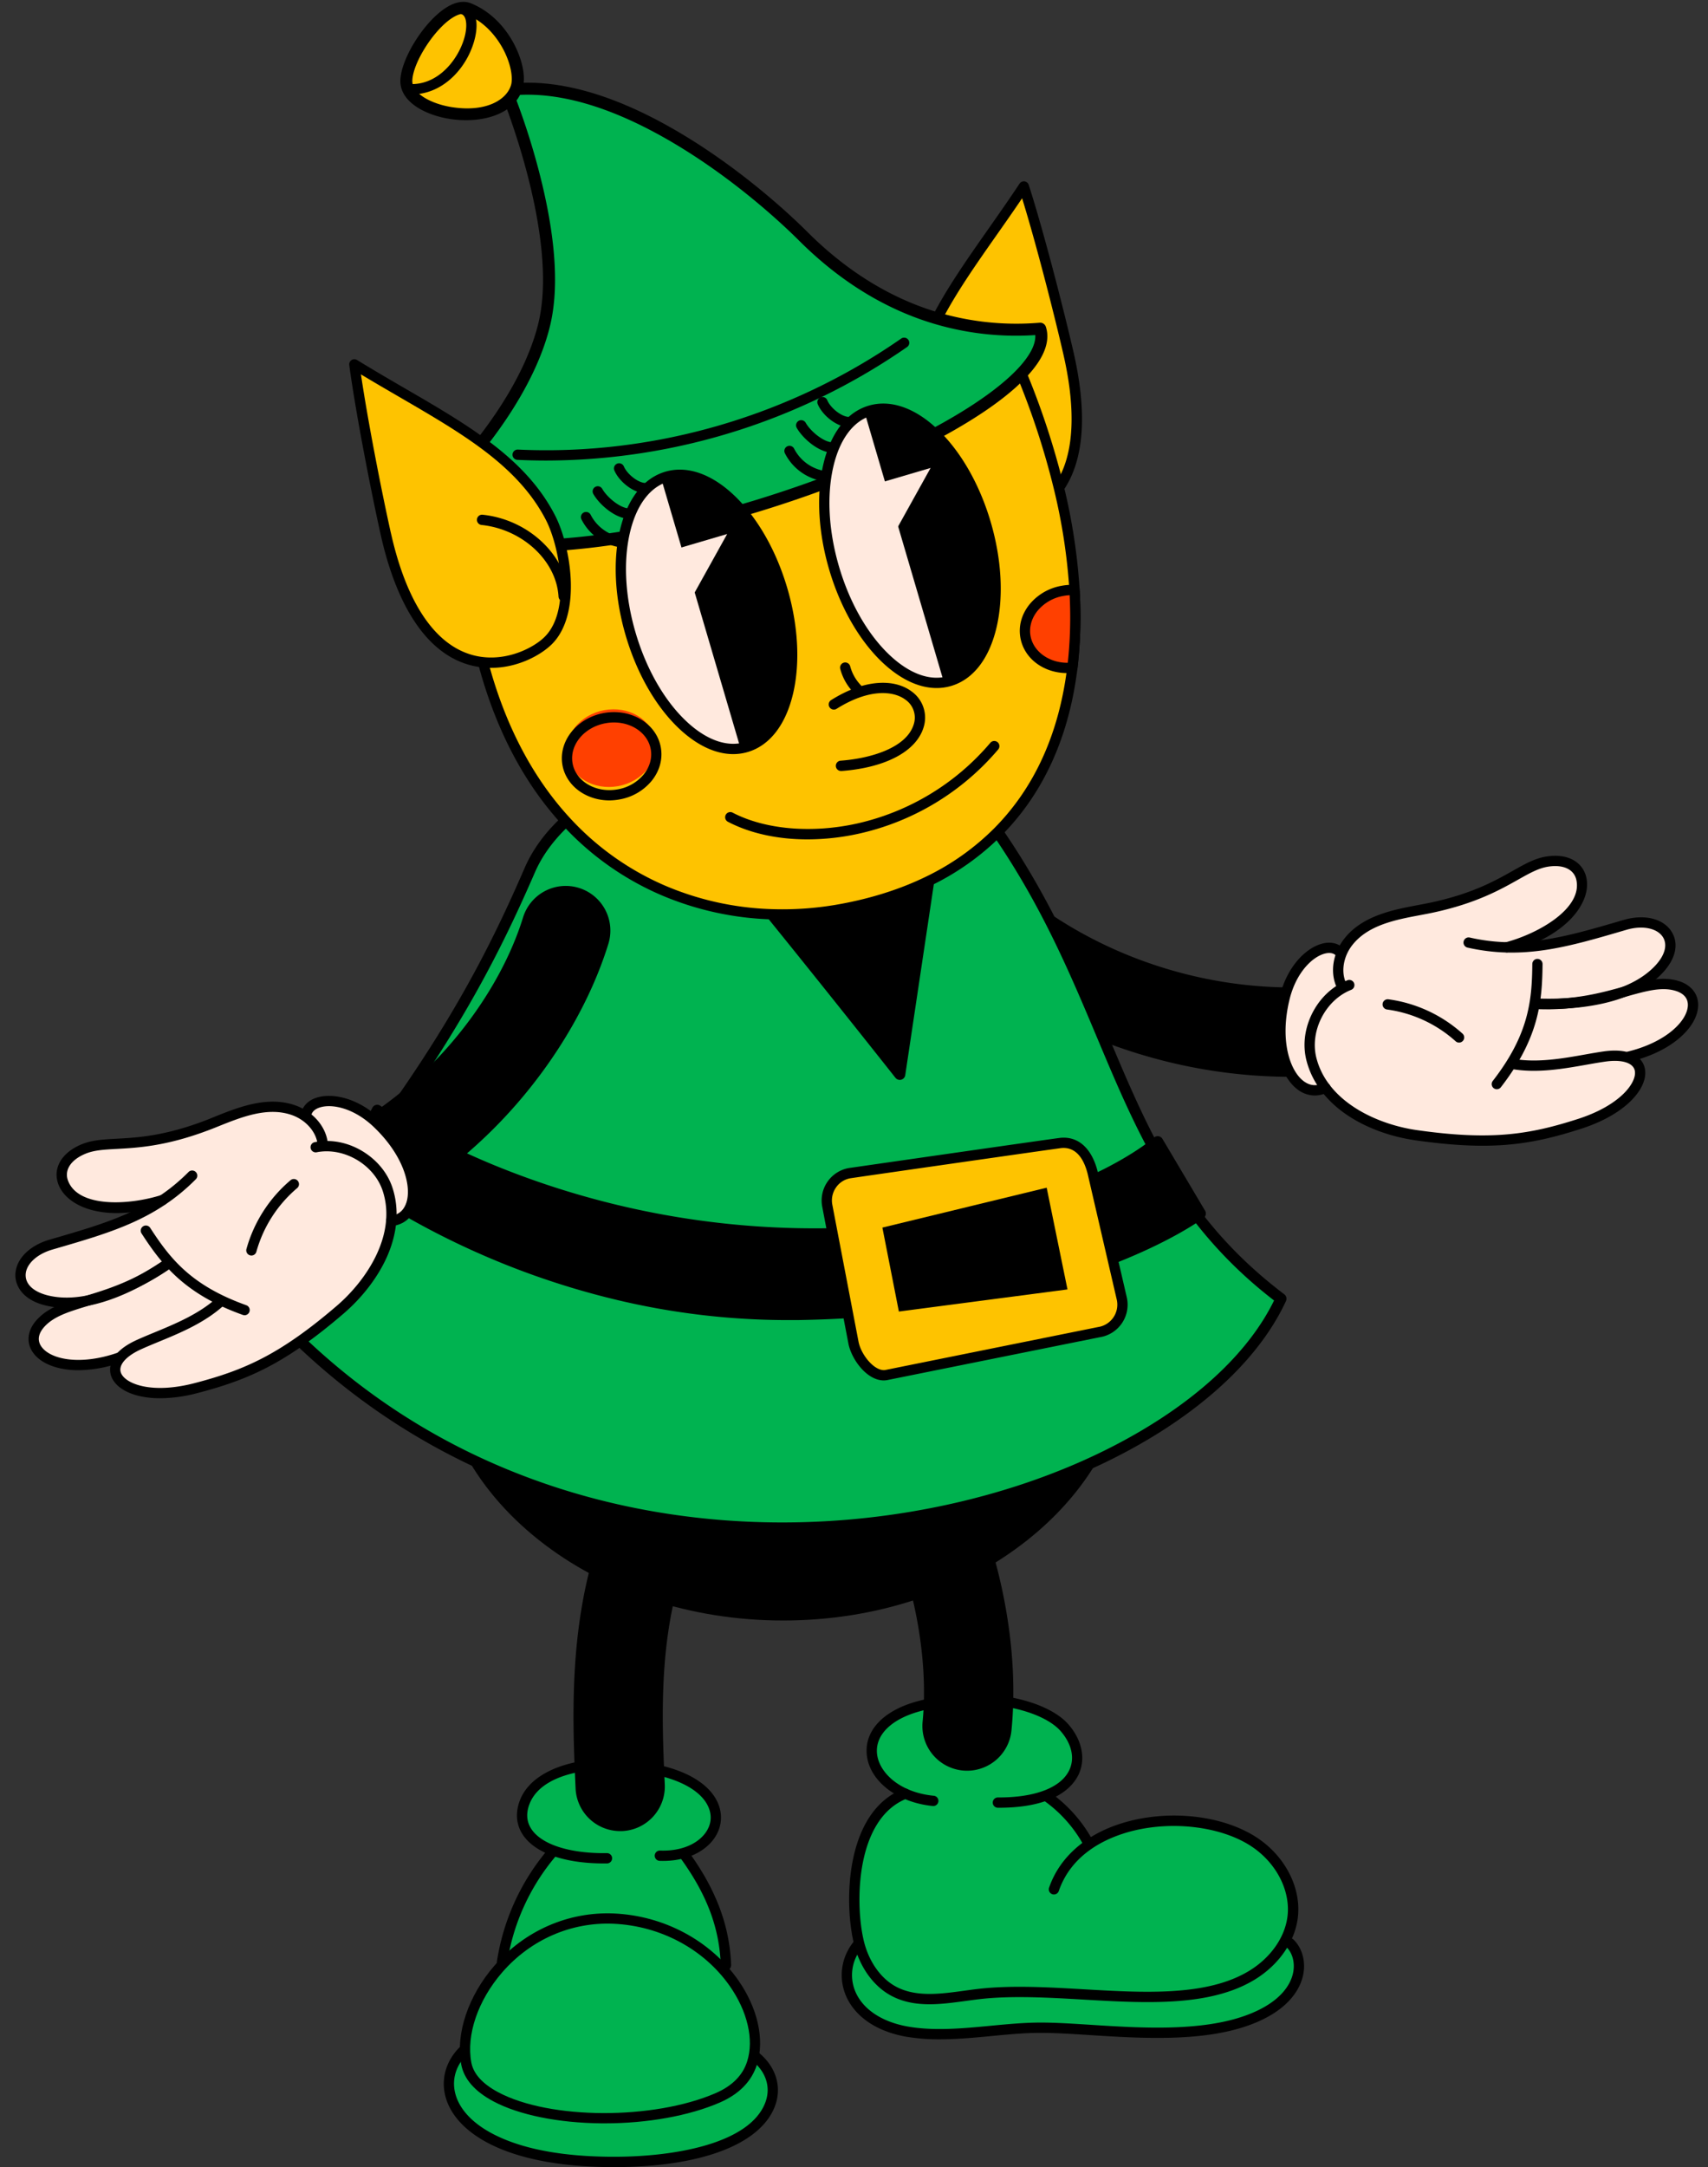
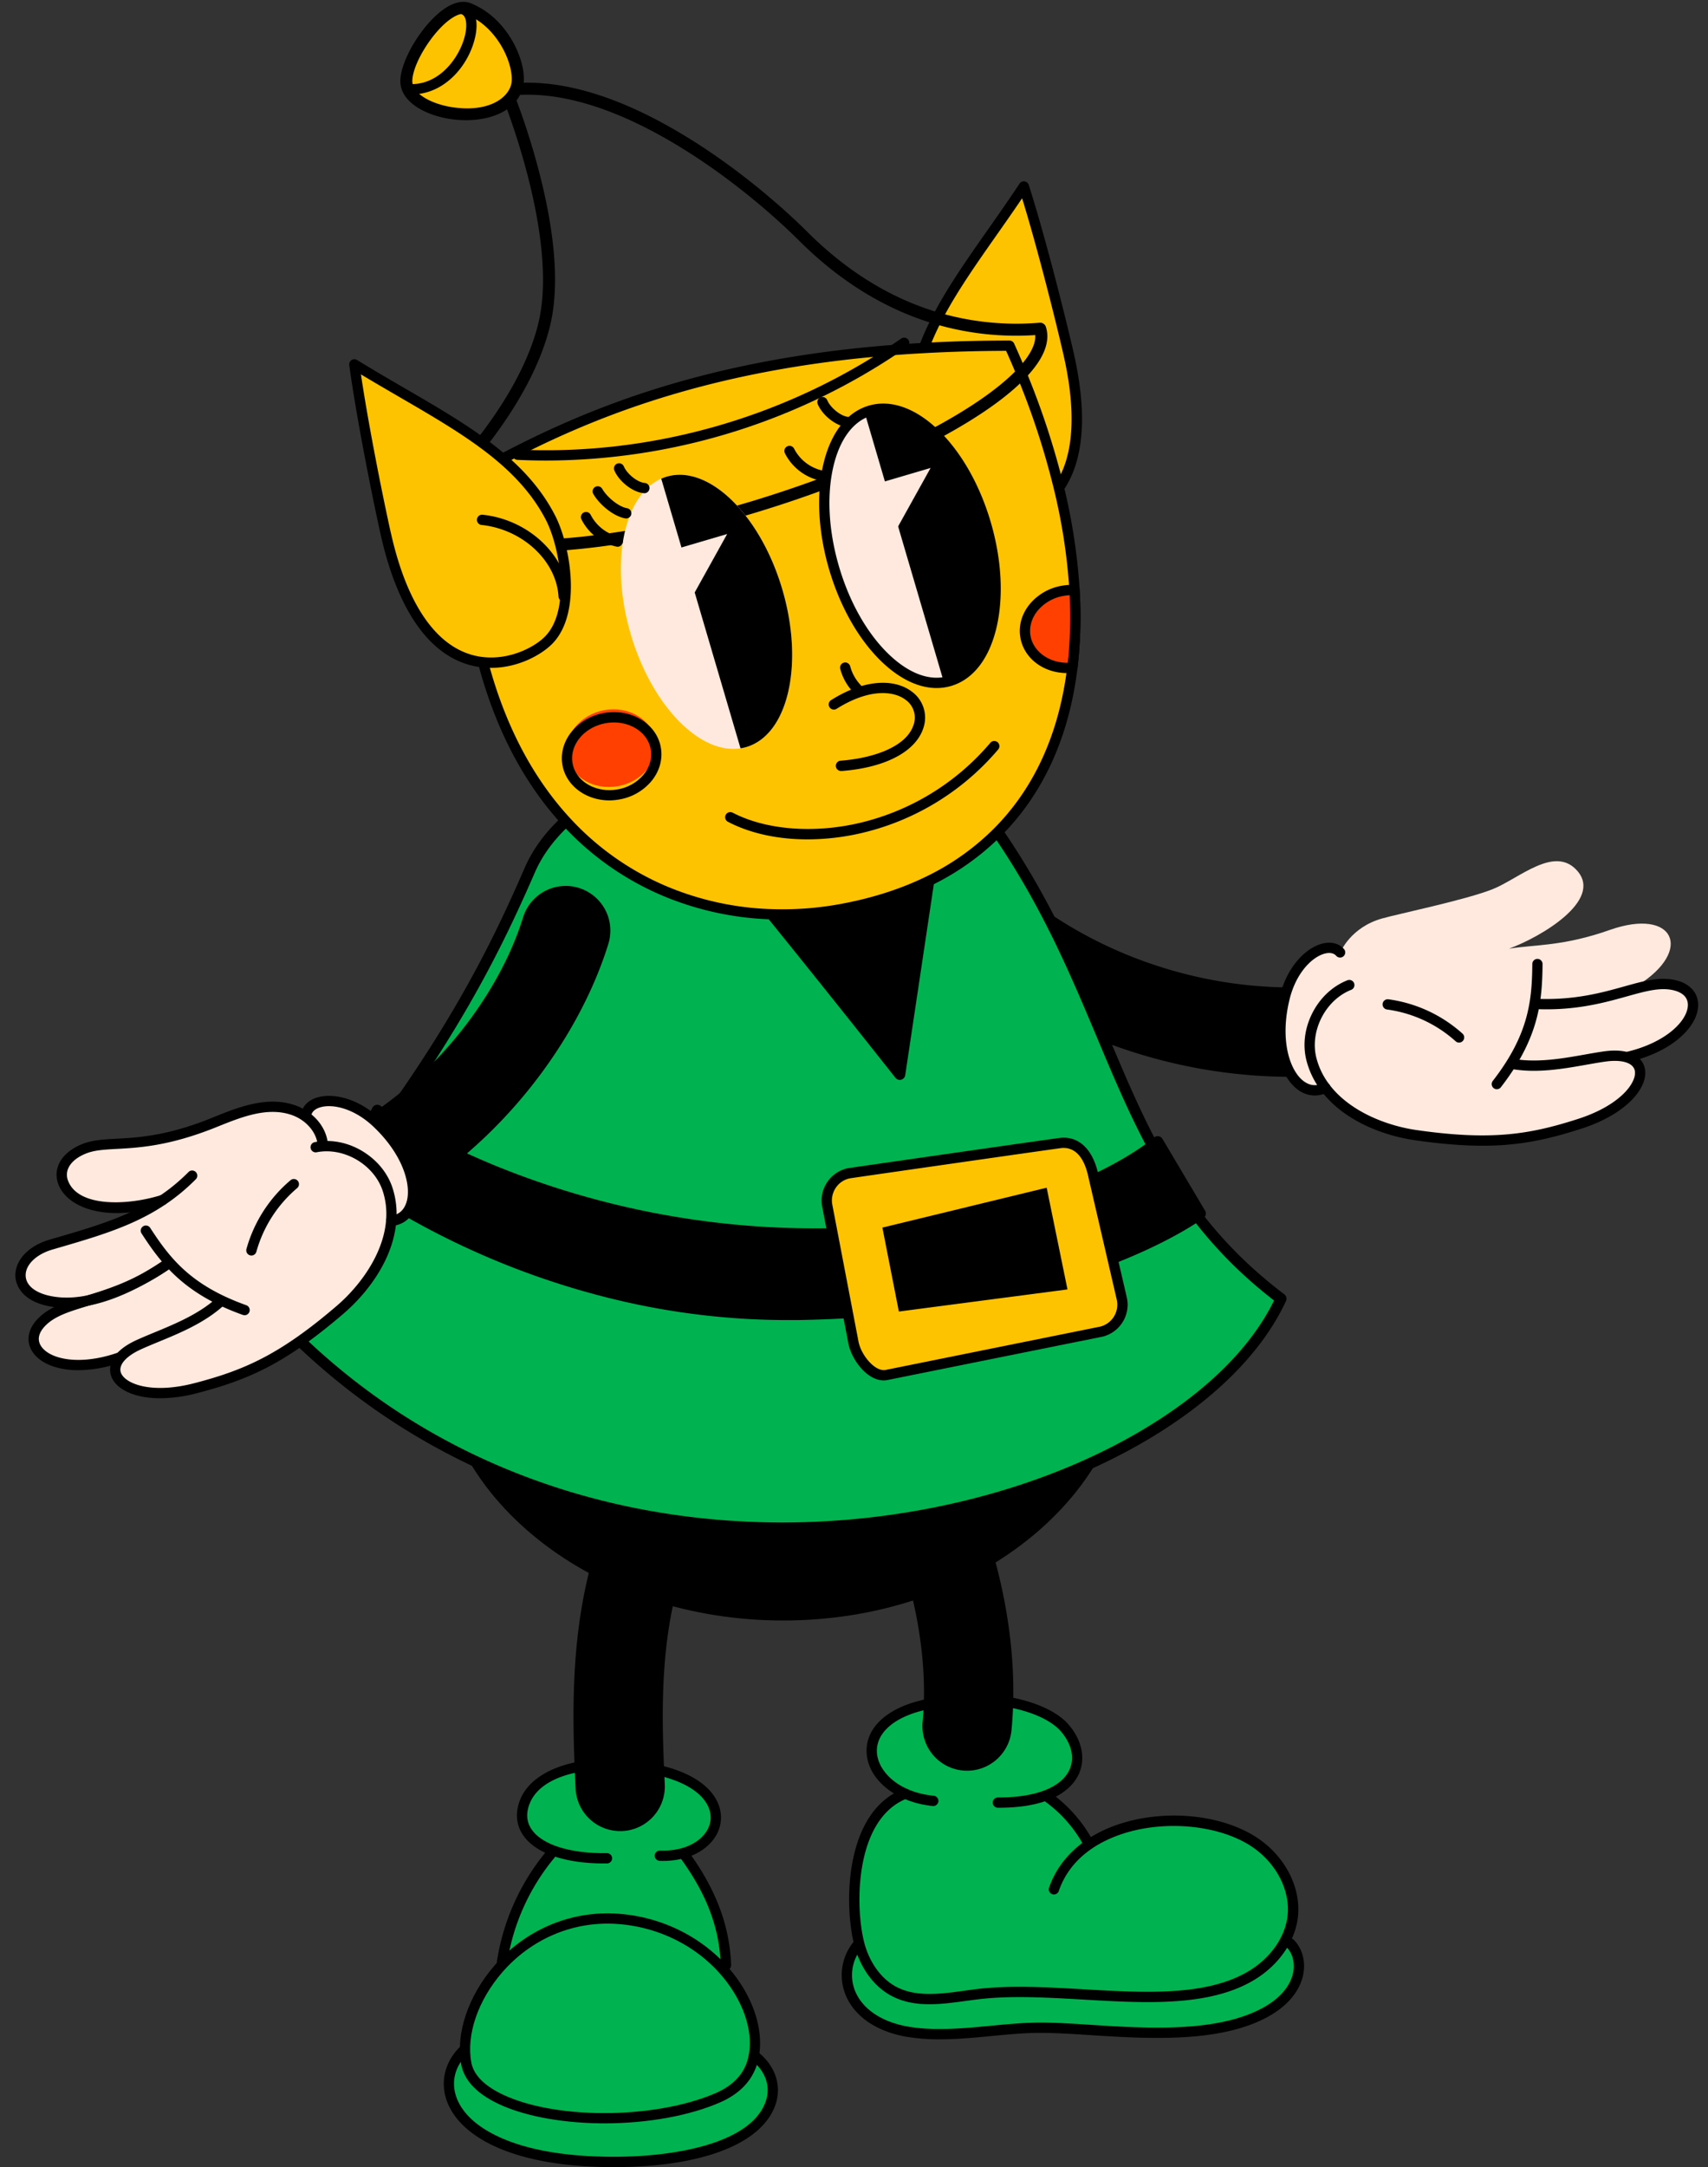
<svg xmlns="http://www.w3.org/2000/svg" data-name="Layer 2" height="1789.7" preserveAspectRatio="xMidYMid meet" version="1.0" viewBox="-12.7 -1.5 1411.4 1789.7" width="1411.4" zoomAndPan="magnify">
  <rect x="-12.7" y="-1.5" width="1411.4" height="1789.7" fill="#333333" stroke="none" />
  <g id="change1_1">
    <path d="M1357.85,1704.62s17.57-55.86-33.61-82.15c-71.73-36.86-133.57,4.28-133.57,4.28-7-16.12-21.59-30.59-33.08-41.47,0,0,46.16-17.47,13.08-56.91-21-25-103.57-32.8-137.59-10-48.25,32.38,2.48,64.42,2.48,64.42-39.84,29.23-39.87,57.49-33.66,126.66a28.17,28.17,0,0,0-10.26,27.76c3.32,18.32,12.74,40.73,60.86,45.64s91.54-5.78,91.54-5.78S1243,1789,1286.4,1781,1381.42,1750.8,1357.85,1704.62Z" fill="#00b350" transform="translate(-305.01 -105.54)" />
  </g>
  <g id="change2_1">
    <path d="M1060.43,1759.29c-11.09,0-21.91-1.74-31.94-7.19-13.51-7.32-24.25-21.51-29.47-38.91-9.21-30.72-10.8-112.29,40-131.84a4.25,4.25,0,0,1,3,7.94c-44.92,17.29-43.15,93.89-34.88,121.46,4.58,15.27,13.83,27.62,25.37,33.88,16.57,9,37,6.18,56.77,3.47,3.53-.48,7.18-1,10.73-1.41,27.43-3.26,58.28-1.47,88.11.25,50.2,2.91,102.1,5.92,136.84-15.49,17.4-10.72,29.08-27.37,31.24-44.55,2.6-20.65-8.41-42.94-28-56.79-26.14-18.44-71.34-23.42-107.46-11.84-19,6.07-43.61,19.19-53.41,47.2a4.25,4.25,0,1,1-8-2.8c8.55-24.44,29.44-43.09,58.83-52.5,39.08-12.52,86.36-7.18,115,13,22.17,15.64,34.57,41.07,31.58,64.8-2.47,19.71-15.64,38.68-35.21,50.73-37,22.81-90.28,19.73-141.79,16.74-29.46-1.7-59.93-3.47-86.61-.3-3.48.42-7.09.91-10.58,1.39C1080.49,1757.89,1070.35,1759.29,1060.43,1759.29Z" transform="translate(-305.01 -105.54)" />
  </g>
  <g id="change2_2">
    <path d="M1192,1631.13a4.26,4.26,0,0,1-3.76-2.26,109,109,0,0,0-33-37.53,4.25,4.25,0,1,1,4.92-6.93,117.55,117.55,0,0,1,35.62,40.47,4.25,4.25,0,0,1-1.76,5.75A4.2,4.2,0,0,1,1192,1631.13Z" transform="translate(-305.01 -105.54)" />
  </g>
  <g id="change2_3">
    <path d="M1117.91,1597h-1a4.25,4.25,0,0,1,0-8.5h.92c30.27,0,51.44-8.27,58.16-22.74,4.51-9.71,2-21.27-6.92-31.71-16.23-19-68.54-30.44-117.67-16.43-22.89,6.53-35.75,19.42-34.39,34.48,1.38,15.24,17.94,32.15,46.93,35a4.25,4.25,0,1,1-.83,8.46c-29.65-2.9-52.6-20.85-54.57-42.69-1.76-19.45,13.4-35.68,40.53-43.42a175,175,0,0,1,75.14-4.24c23.26,3.86,42,12.37,51.33,23.34,11,12.88,14,28.13,8.16,40.8C1178.92,1579.66,1164,1597,1117.91,1597Z" transform="translate(-305.01 -105.54)" />
  </g>
  <g id="change2_4">
    <path d="M1068.81,1788.26a161.39,161.39,0,0,1-27.43-2.13c-25.24-4.36-43.71-17.28-50.66-35.46a43.32,43.32,0,0,1,6.76-42.67,4.25,4.25,0,0,1,6.67,5.28,34.86,34.86,0,0,0-5.49,34.36c5.85,15.3,22,26.28,44.17,30.11,21.66,3.74,45.18,1.49,67.92-.67,13.52-1.29,27.5-2.62,40.86-2.66,12.42-.05,27,.89,42.37,1.87,40.38,2.58,90.63,5.78,127.83-7.76,29.75-10.83,37.22-26.57,39-35,1.77-8.26-.33-16.49-5.47-21.49a4.25,4.25,0,1,1,5.93-6.09c7.22,7,10.23,18.27,7.85,29.36-2.17,10.14-10.83,29-44.42,41.21-38.88,14.15-90.11,10.88-131.28,8.26-15.25-1-29.64-1.88-41.81-1.86-13,0-26.75,1.35-40.07,2.62C1097.45,1786.89,1083,1788.26,1068.81,1788.26Z" transform="translate(-305.01 -105.54)" />
  </g>
  <g id="change2_5">
    <path d="M1091.47,1566.42c-1.2,0-2.42-.06-3.64-.18a36.91,36.91,0,0,1-33.12-40.33c3.41-34.68-.84-75.86-12-116-12-43.15-31-82.64-55-114.22a36.9,36.9,0,1,1,58.7-44.72c29.69,39,53,87.12,67.46,139.23,13.67,49.34,18.61,98.74,14.28,142.87A36.9,36.9,0,0,1,1091.47,1566.42Z" transform="translate(-305.01 -105.54)" />
  </g>
  <g id="change1_2">
    <path d="M675.83,1801.14c1.14-46.7,32.18-77.23,32.07-77.1,4.81-44.84,11.82-54.21,38.9-92.12,0,0-32.07-17.74-23.2-37.52s26.61-33.44,77.78-32.76,81.88,21.16,81.88,39.58S859.38,1634,859.38,1634c21.49,28.66,33,67.94,32.07,97.57,24.19,29.32,27.43,45.34,25.93,72.33,32.3,21.53,3.93,61.26-31.39,73.69-39.93,14-146.38,15.64-185.59-6.14C657.41,1847.54,654,1820.93,675.83,1801.14Z" fill="#00b350" transform="translate(-305.01 -105.54)" />
  </g>
  <g id="change2_6">
    <path d="M800,1893.78l-4.46,0c-37.82-.4-69-5.9-92.58-16.34-20.61-9.1-34.7-21.76-40.75-36.59-6.56-16.08-2.85-33.31,9.94-46.1a4.25,4.25,0,0,1,6,6c-10.44,10.43-13.38,23.87-8.08,36.87,5.2,12.75,17.76,23.83,36.31,32,22.56,10,52.58,15.22,89.24,15.61,54,.58,116.36-10.89,129.12-44.83,4.58-12.16.88-24.56-10.14-34a4.25,4.25,0,0,1,5.53-6.46c13.69,11.73,18.39,28,12.57,43.45C920.81,1875.07,871.34,1893.78,800,1893.78Z" transform="translate(-305.01 -105.54)" />
  </g>
  <g id="change2_7">
    <path d="M792.08,1857.64h-2.73c-35.72-.33-68.27-6.94-89.32-18.16-15.42-8.21-24.37-18.49-26.61-30.55-4.71-25.36,5.81-56.61,27.47-81.55,25.17-29,61.12-44.66,98.63-43.06,41.46,1.79,79.88,22.36,102.76,55,16.21,23.15,22,49.18,15.58,69.65-4.41,14-14.8,24.6-30.87,31.54C861.73,1851.44,827.27,1857.64,792.08,1857.64Zm-110.3-50.27c1.74,9.38,9.23,17.66,22.25,24.6,42.5,22.64,128.1,23,179.59.75,13.7-5.92,22.49-14.77,26.13-26.3,5.67-18,.27-41.22-14.43-62.21-21.38-30.51-57.33-49.73-96.17-51.41-34.91-1.5-68.38,13.13-91.84,40.15C687.31,1756,677.53,1784.49,681.78,1807.37Z" transform="translate(-305.01 -105.54)" />
  </g>
  <g id="change2_8">
    <path d="M791.44,1643c-32.37,0-56.64-8.43-66.82-23.29-5.89-8.62-6.74-18.81-2.44-29.47,12.11-30,64.77-42,119.88-27.25,37.32,10,48.09,30.48,45.72,46.3-1.37,9.12-7,17.32-15.95,23.12-9.24,6-21.14,8.91-34.39,8.45a4.25,4.25,0,0,1,.3-8.5c24.8.91,39.72-11.57,41.63-24.33,1.82-12.19-7.6-28.28-39.51-36.83-43.77-11.73-98.19-6.57-109.8,22.22-3.23,8-2.7,15.24,1.58,21.49,8.67,12.66,31.92,20,62.18,19.58h.06a4.25,4.25,0,0,1,0,8.5Z" transform="translate(-305.01 -105.54)" />
  </g>
  <g id="change2_9">
    <path d="M707.17,1728.59a4.68,4.68,0,0,1-.64,0,4.26,4.26,0,0,1-3.57-4.84,186.91,186.91,0,0,1,39.41-89,4.22,4.22,0,0,1,.55-.8l2.06-2.34a4.25,4.25,0,0,1,6.43,5.57,178.08,178.08,0,0,0-40,87.86A4.25,4.25,0,0,1,707.17,1728.59Z" transform="translate(-305.01 -105.54)" />
  </g>
  <g id="change2_10">
    <path d="M892.18,1731.28a4.26,4.26,0,0,1-4.25-4.1c-1.13-31.06-11.42-58.4-33.36-88.67a4.25,4.25,0,0,1,6.89-5c22.68,31.29,33.79,61,35,93.35a4.25,4.25,0,0,1-4.1,4.4Z" transform="translate(-305.01 -105.54)" />
  </g>
  <g id="change2_11">
    <path d="M804.77,1616.28a36.88,36.88,0,0,1-36.83-35.21c-1.57-34.28-3.72-81.23,2.12-129.26,6.82-56,23-103.87,49.54-146.3a36.9,36.9,0,0,1,62.58,39.11c-20.67,33.07-33.38,71.05-38.87,116.11-5.1,41.9-3.19,83.52-1.66,117a36.89,36.89,0,0,1-35.17,38.54C805.91,1616.27,805.33,1616.28,804.77,1616.28Z" transform="translate(-305.01 -105.54)" />
  </g>
  <g id="change3_1">
    <path d="M1175.17,395.56c-7.27-31.62-23.79-96.84-36.85-137.51-44.2,66.55-90.21,117.43-92.39,180.91-.89,25.69,13.45,79.66,45.44,91.54C1120.2,541.21,1207.14,534.63,1175.17,395.56Z" fill="#fec300" transform="translate(-305.01 -105.54)" />
  </g>
  <g id="change2_12">
    <path d="M1112.93,538.2a68.38,68.38,0,0,1-23-3.71c-33.86-12.58-49.16-68.12-48.21-95.67,1.8-52.33,32.18-95.62,67.36-145.75,8.42-12,17.12-24.4,25.74-37.37a4.25,4.25,0,0,1,7.59,1.05c12.75,39.71,29.28,104.52,36.94,137.86,7.4,32.18,9,59.7,4.73,81.79-3.7,19.12-11.73,34.23-23.87,44.89C1145.75,534,1128,538.2,1112.93,538.2Zm24-270.43c-7,10.4-14.07,20.43-20.92,30.18-34.4,49-64.11,91.35-65.82,141.16-.85,24.66,13.06,76.41,42.67,87.41,13.17,4.89,41.57,6.06,61.71-11.62C1178.34,494,1184,453.09,1171,396.51,1163.92,365.59,1149.16,307.49,1136.92,267.77Z" transform="translate(-305.01 -105.54)" />
  </g>
  <g id="change2_13">
    <path d="M1064.1,506.85a4.25,4.25,0,0,1-3.94-2.65c-12.73-31.34,2.91-70.91,35.61-90.09a4.25,4.25,0,1,1,4.3,7.34c-29.14,17.09-43.21,52-32,79.55a4.26,4.26,0,0,1-2.34,5.54A4.33,4.33,0,0,1,1064.1,506.85Z" transform="translate(-305.01 -105.54)" />
  </g>
  <g id="change2_14">
    <ellipse cx="634.46" cy="1107.99" rx="280.75" ry="223.13" />
  </g>
  <g id="change2_15">
    <path d="M939.48,1442.36c-76.28,0-148-23.65-202.07-66.59C683,1332.53,653,1274.91,653,1213.53s30-119,84.38-162.24c54-42.94,125.79-66.59,202.07-66.59s148,23.65,202.06,66.59c54.42,43.25,84.39,100.87,84.39,162.24s-30,119-84.39,162.24C1087.51,1418.71,1015.75,1442.36,939.48,1442.36Zm0-446.26c-151.67,0-275.06,97.54-275.06,217.43S787.81,1431,939.48,1431s275-97.54,275-217.44S1091.14,996.1,939.48,996.1Z" transform="translate(-305.01 -105.54)" />
  </g>
  <g id="change2_16">
    <path d="M1359.32,993.36a430.66,430.66,0,0,1-120.14-17.25c-68.52-19.93-130.54-56.13-179.35-104.69a36.89,36.89,0,1,1,52-52.31c81.5,81.07,206.7,117.49,319,92.78A36.9,36.9,0,0,1,1446.7,984,407,407,0,0,1,1359.32,993.36Z" transform="translate(-305.01 -105.54)" />
  </g>
  <g id="change4_1">
    <path d="M1400.13,890.16s-14.77-10.87-30.52,6.29-26,64.58-16.14,83.25,30.6,25.27,32.76,24.2,34.57,37.43,89.85,40.46,110.6-2,151.75-27.69c31.93-19.9,11.3-39.85,11.3-39.85s43.78-14.84,49.81-31.26c14.78-40.21-47.13-27.52-43.26-27.77,46.3-28.85,30.22-64.55-23.19-45.72-38.38,13.53-61.3,12-83.17,15.42,26.22-9.56,77.54-39.78,56.49-64.13-18.75-21.69-48,6.19-70,15s-78.23,20.46-91.58,24.26C1408.34,870,1400.13,890.16,1400.13,890.16Z" fill="#ffe9de" transform="translate(-305.01 -105.54)" />
  </g>
  <g id="change2_17">
    <path d="M1517.44,1050.26c-16,0-33.94-1.41-55.43-4.47-20.44-2.91-40.15-10.09-55.49-20.21-18-11.84-29.91-27.57-34.57-45.5-3.32-12.77-1.6-26.76,4.83-39.4s16.74-22.25,29-27.08a4.25,4.25,0,0,1,3.11,7.91c-21.35,8.39-34.51,34.23-28.74,56.43,9.49,36.49,50.66,54.82,83,59.43,61.29,8.73,93,3.72,133.28-9.28,35.53-11.46,48.9-30.67,46.75-40-1.46-6.4-10.72-9.21-24.17-7.33-4.91.68-10.15,1.61-15.7,2.59-19,3.36-40.49,7.17-61.55,3.6a4.25,4.25,0,1,1,1.42-8.38c19.61,3.32,40.35-.35,58.65-3.59,5.63-1,10.94-1.94,16-2.65,18.48-2.57,31,2.61,33.63,13.86,3.43,15-13.78,37.57-52.43,50C1571.74,1045,1548.26,1050.26,1517.44,1050.26Z" transform="translate(-305.01 -105.54)" />
  </g>
  <g id="change2_18">
-     <path d="M1572.06,937.36c-3.29,0-6.36-.07-9.16-.17a4.25,4.25,0,0,1,.31-8.5c23.33.85,66.27-.92,91.71-22.25,11.57-9.7,16-20,12-27.67-4.3-8-16.84-10.85-30.5-6.86l-2.44.71c-46.47,13.6-83.18,24.34-129,14a4.25,4.25,0,1,1,1.88-8.29c43.64,9.89,79.41-.58,124.71-13.83l2.44-.71c17.84-5.21,34.06-.79,40.37,11,6.12,11.44.89,25.72-14,38.2C1635.92,933.47,1597.56,937.36,1572.06,937.36Z" transform="translate(-305.01 -105.54)" />
-   </g>
+     </g>
  <g id="change2_19">
    <path d="M1498,965.08a4.2,4.2,0,0,1-2.85-1.1,106.06,106.06,0,0,0-56.66-26.22,4.25,4.25,0,1,1,1.12-8.43,114.55,114.55,0,0,1,61.24,28.35,4.25,4.25,0,0,1-2.85,7.4Z" transform="translate(-305.01 -105.54)" />
  </g>
  <g id="change2_20">
-     <path d="M1400.85,922.11a4.26,4.26,0,0,1-3.85-2.44c-5.83-12.37-3.42-28.24,6.16-40.42,15-19.12,40.62-23.93,61.19-27.79,3.76-.71,7.31-1.38,10.65-2.1,34-7.32,52.6-17.82,67.59-26.25,10-5.65,18-10.1,27.21-11.65,17.38-2.89,30.5,4,33.42,17.55,2.27,10.55-2.34,22.83-12.66,33.69-8.13,8.55-23.75,20.32-52,27.81a4.25,4.25,0,0,1-2.18-8.22c27.36-7.25,63.61-28,58.56-51.49-1.92-8.88-11-13.07-23.71-10.95-7.79,1.3-15.14,5.43-24.44,10.67-14.67,8.25-34.76,19.56-70,27.15-3.46.75-7.06,1.42-10.88,2.14-20.16,3.79-43,8.09-56.08,24.7-7.48,9.52-9.55,22.19-5.15,31.53a4.25,4.25,0,0,1-2,5.66A4.16,4.16,0,0,1,1400.85,922.11Z" transform="translate(-305.01 -105.54)" />
-   </g>
+     </g>
  <g id="change2_21">
    <path d="M1637.77,981.07a4.25,4.25,0,0,1-1-8.39c32.34-7.72,50-25.57,50.3-38.45.14-7.44-5.78-10.66-10.78-12.06-11.27-3.15-23.72.33-39.5,4.73-18.79,5.25-42.18,11.78-74.45,10.56a4.25,4.25,0,0,1,.31-8.5c31,1.16,53.64-5.16,71.86-10.25,17-4.76,30.51-8.52,44.07-4.73,10.83,3,17.18,10.66,17,20.42-.17,8.88-5.58,18.37-15.23,26.71-10.36,9-24.75,15.82-41.6,19.84A4.19,4.19,0,0,1,1637.77,981.07Z" transform="translate(-305.01 -105.54)" />
  </g>
  <g id="change2_22">
    <path d="M1529.21,1003.61a4.25,4.25,0,0,1-3.35-6.86c29.79-38.35,32.42-66.43,32.67-96.57a4.25,4.25,0,0,1,4.25-4.22h0a4.25,4.25,0,0,1,4.21,4.29c-.14,17.15-1.15,31.8-5.62,47.54-5.14,18.09-14.57,35.81-28.84,54.18A4.24,4.24,0,0,1,1529.21,1003.61Z" transform="translate(-305.01 -105.54)" />
  </g>
  <g id="change2_23">
    <path d="M1378.74,1008.79a23.83,23.83,0,0,1-15-5.62c-13.55-10.87-23.16-38.5-14.08-75.72,6.32-26,22.37-40.87,35.47-44.15,7.14-1.78,13.6-.15,17.73,4.48a4.25,4.25,0,0,1-6.35,5.66c-2.54-2.85-6.47-2.6-9.32-1.89-10.27,2.57-23.82,15.53-29.27,37.91-8.15,33.41.06,58.19,11.14,67.08,3.59,2.88,9.38,5.57,16.57,2a4.25,4.25,0,0,1,3.76,7.63A24,24,0,0,1,1378.74,1008.79Z" transform="translate(-305.01 -105.54)" />
  </g>
  <g id="change1_3">
    <path d="M730.07,822.69C693,907.94,643,1006.15,500.28,1169.23c275.19,321.52,764.42,193.65,850.59,7.41-137.13-103.77-131.57-237.2-235.34-387.31C1039.06,678.73,779.65,708.65,730.07,822.69Z" fill="#00b350" transform="translate(-305.01 -105.54)" />
  </g>
  <g id="change2_24">
    <path d="M938.74,1370.5c-64.34,0-127.79-9.61-187-28.58-100.18-32.06-185.93-89.16-254.89-169.72a4.56,4.56,0,0,1,0-6c144.68-165.36,194.08-265,229-345.36,12.15-28,37.22-52.55,72.51-71.12,32.64-17.19,72.06-28.43,114-32.53,42.35-4.14,83.5-.58,119,10.29,38.94,11.92,69.32,32.4,87.87,59.23,41.51,60,65.24,116.48,88.19,171.06,34.61,82.32,64.5,153.41,146.16,215.2a4.57,4.57,0,0,1,1.39,5.56c-41.57,89.84-173.09,164.51-327.26,185.81A650.17,650.17,0,0,1,938.74,1370.5ZM506.32,1169.25c67.39,77.68,150.87,132.84,248.16,164,85.21,27.27,179.28,34.91,272,22.1,74.68-10.32,144.83-33.23,202.88-66.27,55.73-31.71,95.68-70,115.77-111-81.4-62.81-112.85-137.58-146.1-216.68-22.77-54.15-46.32-110.15-87.29-169.41-17.37-25.12-46.08-44.38-83-55.7-34.35-10.52-74.27-14-115.43-9.93-86.51,8.45-156.79,47-179,98.21l-4.19-1.82,4.19,1.82C699.24,905.05,649.86,1004.69,506.32,1169.25Z" transform="translate(-305.01 -105.54)" />
  </g>
  <g id="change2_25">
    <path d="M859.79,776.36c7.41,1.86,176,215,176,215L1069.2,769Z" transform="translate(-305.01 -105.54)" />
  </g>
  <g id="change2_26">
    <path d="M1035.84,995.89a4.57,4.57,0,0,1-3.58-1.73C967.26,912,867.58,787.85,857.85,780.5a4.57,4.57,0,0,1,1.78-8.7L1069,764.39a4.65,4.65,0,0,1,3.56,1.52,4.56,4.56,0,0,1,1.11,3.72L1040.35,992a4.57,4.57,0,0,1-3.34,3.74A4.64,4.64,0,0,1,1035.84,995.89ZM870.59,780.55c10.29,11.29,32.61,37.85,83.56,101.13,32.72,40.63,65.22,81.54,78.74,98.57l31-206.54Zm-11.9.24Z" transform="translate(-305.01 -105.54)" />
  </g>
  <g id="change3_2">
    <path d="M1178.47,655.45c-6.59,53.78-26.64,100.49-61.67,135.73a209.49,209.49,0,0,1-57,40.45c-21.18,10.37-45.29,18.22-72.47,23.19A268.09,268.09,0,0,1,930,859.07c-60.68-2.05-122.62-25.19-170.23-77C730.32,750,706.31,706.87,691.49,651c-7.86-29.59-13.14-62.78-15.3-99.82q-1.41-24.17-1-50.55,15.85-9,32.33-17.67c82.61-43.29,179.66-78.78,323.16-89.84q12.3-.94,25.06-1.65,33.66-1.86,70.71-1.93,5.21,11.52,9.92,23a644.1,644.1,0,0,1,30.93,94.4,483,483,0,0,1,12.93,84.44A355.89,355.89,0,0,1,1178.47,655.45Z" fill="#fec300" transform="translate(-305.01 -105.54)" />
  </g>
  <g id="change2_27">
    <path d="M939,863.48q-4.56,0-9.1-.16a251.44,251.44,0,0,1-91.55-20.19,238.71,238.71,0,0,1-81.67-58.21c-31.77-34.56-55.08-79.26-69.29-132.85-8.14-30.61-13.33-64.48-15.44-100.66-1-16.36-1.29-33.47-1-50.87a4.26,4.26,0,0,1,2.16-3.62c11.48-6.52,22.1-12.33,32.45-17.74,68-35.64,166.37-78.1,324.81-90.31,8.2-.64,16.66-1.19,25.15-1.66,22.72-1.26,46.59-1.92,70.94-1.94a4.27,4.27,0,0,1,3.88,2.5c3.41,7.56,6.77,15.34,10,23.12a650.62,650.62,0,0,1,31.13,95,487.86,487.86,0,0,1,13,85.18,361.38,361.38,0,0,1-1.79,64.87c-7,56.73-28.1,103.23-62.87,138.21a214.22,214.22,0,0,1-58.15,41.27c-21.84,10.7-46.6,18.62-73.57,23.56A273.33,273.33,0,0,1,939,863.48ZM679.4,503.11c-.21,16.35.13,32.42,1,47.81,2.08,35.61,7.18,68.91,15.16,99,13.86,52.24,36.51,95.74,67.35,129.28a230.34,230.34,0,0,0,78.76,56.16,243.33,243.33,0,0,0,88.48,19.5,264,264,0,0,0,56.38-4.19c26.21-4.79,50.22-12.47,71.37-22.82a206.12,206.12,0,0,0,55.85-39.63c33.41-33.61,53.74-78.44,60.47-133.25A352.78,352.78,0,0,0,1176,591.6a479.52,479.52,0,0,0-12.82-83.69,641.2,641.2,0,0,0-30.73-93.78c-2.81-6.84-5.75-13.67-8.73-20.35-23.25.07-46,.72-67.73,1.92-8.43.46-16.83,1-25,1.64-156.89,12.09-254.23,54.11-321.51,89.37C699.86,491.75,690,497.13,679.4,503.11Z" transform="translate(-305.01 -105.54)" />
  </g>
  <g id="change5_1">
    <ellipse cx="797.75" cy="728.64" fill="#ff4000" rx="37.06" ry="32.01" transform="matrix(.98 -.18 .18 .98 -420.58 45.89)" />
  </g>
  <g id="change2_28">
    <path d="M795.88,765.07c-19.14,0-35.72-11.93-38.8-29.18-3.51-19.68,11.88-38.95,34.3-43s43.53,8.77,47,28.45c1.72,9.66-1,19.46-7.6,27.62a44.24,44.24,0,0,1-26.71,15.34A47.33,47.33,0,0,1,795.88,765.07Zm3.77-64.37a38.38,38.38,0,0,0-6.77.61c-17.81,3.17-30.12,18-27.43,33.09s19.37,24.74,37.18,21.57a35.73,35.73,0,0,0,21.6-12.33c5-6.21,7.11-13.58,5.83-20.76C827.71,709.74,814.74,700.7,799.65,700.7Z" transform="translate(-305.01 -105.54)" />
  </g>
  <g id="change5_2">
    <path d="M1178.47,655.45c-18.85,1.88-35.84-9-38.77-25.47-3.11-17.4,10.71-34.43,30.86-38a41.87,41.87,0,0,1,9.67-.61A355.89,355.89,0,0,1,1178.47,655.45Z" fill="#ff4000" transform="translate(-305.01 -105.54)" />
  </g>
  <g id="change2_29">
    <path d="M1174.13,659.92c-19.35,0-35.55-11.94-38.62-29.19-1.72-9.65,1-19.46,7.59-27.61a44.14,44.14,0,0,1,26.71-15.34,46,46,0,0,1,10.65-.67,4.25,4.25,0,0,1,4,4,361.4,361.4,0,0,1-1.79,64.87,4.22,4.22,0,0,1-3.79,3.71C1177.29,659.84,1175.7,659.92,1174.13,659.92Zm4.34-4.47h0Zm-2.28-59.86a38.59,38.59,0,0,0-4.88.56,35.71,35.71,0,0,0-21.61,12.32c-5,6.21-7.1,13.59-5.82,20.77,2.32,13,15.5,22.33,30.78,22.17A352,352,0,0,0,1176.19,595.59Z" transform="translate(-305.01 -105.54)" />
  </g>
  <g id="change2_30">
    <path d="M604.06,1021s137.13,98.22,348.39,101.92c207.59,3.64,296.5-76,296.5-76l35.21,59.3s-105.54,79.59-331.71,83.39C731.92,1193.32,578.11,1071,578.11,1071Z" transform="translate(-305.01 -105.54)" />
  </g>
  <g id="change2_31">
    <path d="M942.7,1194.26a610.25,610.25,0,0,1-142.84-17.18,661,661,0,0,1-119.17-41.22c-65.77-30-105-61-105.42-61.27a4.58,4.58,0,0,1-1.21-5.68l25.94-50a4.56,4.56,0,0,1,6.71-1.61c.34.24,34.75,24.65,94.35,49.18a699.46,699.46,0,0,0,251.47,51.89c106.15,1.86,180.27-18.59,223.77-36.08,47.09-18.93,69.39-38.55,69.61-38.74a4.57,4.57,0,0,1,7,1.07l35.21,59.3a4.58,4.58,0,0,1-1.18,6c-1.1.83-27.54,20.53-82.2,40.9-50.2,18.71-134.7,41.43-252.19,43.41C949.25,1194.23,946,1194.26,942.7,1194.26ZM583.93,1069.71c10.22,7.59,46.2,33.08,100.82,58,59.75,27.22,154.69,59.28,267.62,57.37,115.92-2,199.22-24.27,248.68-42.66,42.81-15.91,68.35-31.69,77-37.49l-30.34-51.1c-8.63,6.65-30.46,21.77-67.47,36.71-44.35,17.91-119.88,38.83-227.89,37a708.4,708.4,0,0,1-255.08-52.69c-48.92-20.17-80.51-39.81-91.55-47.12Z" transform="translate(-305.01 -105.54)" />
  </g>
  <g id="change3_3">
    <path d="M1219.36,1176.76l-23.48-101.44c-2.52-11.84-9.4-28.93-26.78-27.34-4.39.4-17.69,2.19-35.13,4.64-51.68,7.25-139.67,20.32-139.67,20.32a23,23,0,0,0-18.37,26.89l21.63,113c2.32,12.12,14.81,28.75,27,26.88l175.84-35.44a23,23,0,0,0,19-27.48Zm-111.8-3.34-69.06,9L1026.43,1121,1154,1090.1l15.39,75.24Z" fill="#fec300" transform="translate(-305.01 -105.54)" />
  </g>
  <g id="change2_32">
    <path d="M1022.6,1244.08c-14.16,0-26.76-17.65-29.22-30.48l-21.63-113a27.21,27.21,0,0,1,21.77-31.87s171.1-24.64,175.19-25c15.46-1.42,26.87,9.77,31.32,30.69l23.48,101.44a27.19,27.19,0,0,1-22.4,32.55l-175.94,35.46A17.2,17.2,0,0,1,1022.6,1244.08ZM995,1077.14a18.1,18.1,0,0,0-12,7.81A18.61,18.61,0,0,0,980.1,1099l21.63,113c2.13,11.13,13.41,24.74,22.06,23.49L1199.72,1200a18.7,18.7,0,0,0,15.48-22.36l-23.47-101.4c-4.5-21.17-14.58-24.76-22.25-24.06C1165.58,1052.57,998.05,1076.62,995,1077.14Zm40.09,110.06-13.62-69.34,135.76-32.93,17.19,84Zm-3.71-63,10.52,53.52,122.35-16-13.58-66.45Z" transform="translate(-305.01 -105.54)" />
  </g>
  <g id="change2_33">
    <path d="M987.27,740.76a4.25,4.25,0,0,1-.31-8.49c25.48-1.91,54.76-10.86,60.49-30.26a18,18,0,0,0-6.76-20c-9.9-7.51-30.1-9.51-57.06,7.41a4.25,4.25,0,0,1-4.52-7.2c13.58-8.52,26.67-13.28,38.9-14.14,11-.78,20.63,1.7,27.82,7.16a26.56,26.56,0,0,1,9.77,29.22c-5.91,20-31.33,33.6-68,36.34Z" transform="translate(-305.01 -105.54)" />
  </g>
  <g id="change2_34">
    <path d="M1000.54,677.08a4.25,4.25,0,0,1-3.07-1.31,44.24,44.24,0,0,1-10.84-19.36,4.25,4.25,0,0,1,8.22-2.16,35.77,35.77,0,0,0,8.76,15.63,4.25,4.25,0,0,1-3.07,7.2Z" transform="translate(-305.01 -105.54)" />
  </g>
  <g id="change1_4">
-     <path d="M1151.84,375.45c12.33,37.45-92.19,102.92-233.45,146.22s-269.8,43.49-282.13,6.05c49.09-44.87,92.57-101.83,105.68-155.35,16.54-67.52-22.39-172-31.43-194,94.64-12.48,206.77,82,245.42,120.6C1021.68,364.66,1092.7,380.25,1151.84,375.45Z" fill="#00b350" transform="translate(-305.01 -105.54)" />
-   </g>
+     </g>
  <g id="change2_35">
    <path d="M723.4,560c-32.93,0-83.19-4.44-91.84-30.7a5,5,0,0,1,1.36-5.2c54.68-50,92.66-105.69,104.21-152.87,17.44-71.19-29.2-186.08-31.2-190.94a4.95,4.95,0,0,1,3.93-6.78c42.13-5.56,91.55,8.51,146.9,41.8,52.19,31.39,91.77,69.32,102.66,80.2,29.93,29.89,63.09,51.25,98.56,63.49a228.5,228.5,0,0,0,93.47,11.56,4.91,4.91,0,0,1,5.09,3.38c2.39,7.25,1.32,15.32-3.16,24-7.1,13.72-26.79,36.24-80.26,65.68-42.47,23.38-95.47,45.1-153.28,62.82-67.77,20.78-135.52,32.69-190.78,33.52C727.24,560,725.35,560,723.4,560Zm-81.19-31c8,13.95,39.84,21.76,86.7,21.06,54.35-.82,121.13-12.57,188-33.08,57.17-17.53,109.53-39,151.4-62,40-22,67.11-43.89,76.25-61.56,2.4-4.63,3.49-8.87,3.26-12.65a237.64,237.64,0,0,1-93.1-12.38c-36.89-12.73-71.32-34.88-102.32-65.85-10.69-10.67-49.54-47.9-100.77-78.71-50.57-30.42-95.66-44.24-134.15-41.15a586.08,586.08,0,0,1,23.12,74.56C751.89,305,754,344.12,746.74,373.55,734.92,421.82,696.89,478.32,642.21,529Z" transform="translate(-305.01 -105.54)" />
  </g>
  <g id="change3_4">
    <path d="M719.49,175.31c4.26-15.34-9.89-52-40-64-18.19-7.25-50.58,36.91-51.4,59.07C627,200.24,709.17,212.44,719.49,175.31Z" fill="#fec300" transform="translate(-305.01 -105.54)" />
  </g>
  <g id="change2_36">
    <path d="M677.38,203.29a86.46,86.46,0,0,1-13.22-1c-20.88-3.24-41.67-14.42-41-32.11.65-17.86,19.44-47.87,37.23-59.46,9.73-6.34,16.76-5.69,20.94-4,14.5,5.78,27.08,17.51,35.42,33,7.23,13.46,10.12,27.61,7.52,36.94C719,195.6,698.21,203.29,677.38,203.29Zm-2.21-87.87c-3.16,0-6.72,1.82-9.4,3.57-15.07,9.82-32.2,36.79-32.74,51.53-.41,11,16.12,19.41,32.65,22,28.92,4.49,45.69-6.45,49-18.5,1.51-5.45.06-17-6.7-29.61-4.19-7.8-13.72-21.88-30.37-28.52A6.68,6.68,0,0,0,675.17,115.42Z" transform="translate(-305.01 -105.54)" />
  </g>
  <g id="change2_37">
    <path d="M632.49,182h-.77a4.25,4.25,0,0,1,.07-8.5h.07c24.89.4,41.27-23.86,44.92-41.22,1.76-8.37.63-15-2.8-16.41a4.25,4.25,0,0,1,3.3-7.84c7.64,3.21,10.56,12.93,7.82,26C680.18,157.41,660.12,182,632.49,182Z" transform="translate(-305.01 -105.54)" />
  </g>
  <g id="change2_38">
    <path d="M743.73,484.39q-11.94,0-23.86-.56a4.25,4.25,0,0,1,.4-8.5C832,480.61,944.47,448,1037,383.65a4.25,4.25,0,0,1,4.85,7A524.59,524.59,0,0,1,743.73,484.39Z" transform="translate(-305.01 -105.54)" />
  </g>
  <g id="change3_5">
    <path d="M611.07,544.77c-7.06-31.67-20.24-97.61-26-139.84,68.85,42.33,132.58,69.71,162,126.43,11.9,22.95,22.2,77.78-1.7,101.64C723.85,654.5,642.12,684,611.07,544.77Z" fill="#fec300" transform="translate(-305.01 -105.54)" />
  </g>
  <g id="change2_39">
    <path d="M698.24,655.6A66.81,66.81,0,0,1,679.53,653c-43-12.54-63.25-65.25-72.61-107.26-7.45-33.38-20.44-99-26-140.2a4.25,4.25,0,0,1,6.44-4.19c13.42,8.25,26.68,15.95,39.5,23.4,53.55,31.11,99.81,58,124,104.71C763.64,554,773.73,610.72,748.4,636,739.35,645,720.27,655.6,698.24,655.6Zm-83-111.76c12.71,57,35.77,91.94,66.69,100.94,25.75,7.5,50.76-5.09,60.48-14.79,22.09-22,12.35-74.65.94-96.67C720.25,488.79,675,462.5,622.58,432.05c-10.42-6.05-21.12-12.26-32-18.82C596.65,454.27,608.32,512.92,615.22,543.84Z" transform="translate(-305.01 -105.54)" />
  </g>
  <g id="change2_40">
    <path d="M758.09,600.79a4.25,4.25,0,0,1-4.24-4c-1.74-29.58-29.65-55.58-63.53-59.19a4.25,4.25,0,1,1,.9-8.45c37.9,4,69.14,33.53,71.12,67.14a4.25,4.25,0,0,1-4,4.49Z" transform="translate(-305.01 -105.54)" />
  </g>
  <g id="change4_2">
    <path d="M938.81,590.94C956.94,652.62,943.58,710.86,909,721a37.91,37.91,0,0,1-4.76,1.06c-33.68,5.29-73.44-35.43-90.75-94.31s-5.92-114.63,25.27-128.42a36.16,36.16,0,0,1,4.57-1.68C877.91,487.51,920.67,529.26,938.81,590.94Z" fill="#ffe9de" transform="translate(-305.01 -105.54)" />
  </g>
  <g id="change2_41">
-     <path d="M898.17,726.83c-15,0-31-7.7-46.11-22.43-18.55-18.11-33.7-44.9-42.68-75.41s-10.72-61.24-4.92-86.51c6-26.14,19.36-43.5,37.64-48.87s38.92,2,58.1,20.72c18.55,18.11,33.71,44.89,42.68,75.41s10.72,61.24,4.93,86.51c-6,26.14-19.36,43.49-37.64,48.87A42.71,42.71,0,0,1,898.17,726.83Zm-44.1-226.42a33.85,33.85,0,0,0-9.57,1.36c-15.2,4.47-26.48,19.6-31.75,42.61-5.48,23.87-3.78,53.07,4.79,82.21S840.48,681.2,858,698.32c16.89,16.49,34.57,23.11,49.77,18.64s26.47-19.6,31.75-42.61c5.48-23.87,3.77-53.07-4.79-82.21s-22.94-54.62-40.47-71.73C880.82,507.28,866.87,500.41,854.07,500.41Z" transform="translate(-305.01 -105.54)" />
-   </g>
+     </g>
  <g id="change2_42">
    <path d="M938.81,590.94C956.94,652.62,943.58,710.86,909,721a37.91,37.91,0,0,1-4.76,1.06L838.73,499.37a36.16,36.16,0,0,1,4.57-1.68C877.91,487.51,920.67,529.26,938.81,590.94Z" transform="translate(-305.01 -105.54)" />
  </g>
  <g id="change4_3">
    <path d="M532.19 455.99L588.19 439.53 547.77 512.26 532.19 455.99z" fill="#ffe9de" />
  </g>
  <g id="change2_43">
    <path d="M802.61,555.57a4.18,4.18,0,0,1-.92-.1A42.85,42.85,0,0,1,772.8,533a4.25,4.25,0,1,1,7.61-3.8,34.73,34.73,0,0,0,23.11,18,4.25,4.25,0,0,1-.91,8.4Z" transform="translate(-305.01 -105.54)" />
  </g>
  <g id="change2_44">
    <path d="M809.75,532.23a4,4,0,0,1-.76-.07c-10.27-1.85-21.7-11.92-26.41-20.19a4.25,4.25,0,0,1,7.39-4.21c3.69,6.49,13.25,14.72,20.53,16a4.25,4.25,0,0,1-.75,8.44Z" transform="translate(-305.01 -105.54)" />
  </g>
  <g id="change2_45">
    <path d="M824.86,511.37l-.3,0c-9.16-.64-20.69-9.52-24.66-19a4.26,4.26,0,0,1,7.85-3.29c2.69,6.43,11.47,13.4,17.41,13.81a4.26,4.26,0,0,1-.3,8.5Z" transform="translate(-305.01 -105.54)" />
  </g>
  <g id="change4_4">
    <path d="M1106.92,536.38c18.13,61.67,4.77,119.92-29.84,130.1a37.91,37.91,0,0,1-4.76,1.06c-33.68,5.28-73.44-35.43-90.75-94.31s-5.92-114.64,25.27-128.42a36.16,36.16,0,0,1,4.57-1.68C1046,433,1088.78,474.7,1106.92,536.38Z" fill="#ffe9de" transform="translate(-305.01 -105.54)" />
  </g>
  <g id="change2_46">
    <path d="M1066.28,672.27c-15,0-31-7.7-46.11-22.43-18.55-18.12-33.7-44.9-42.68-75.42s-10.72-61.24-4.92-86.51c6-26.13,19.36-43.49,37.64-48.86s38.92,2,58.1,20.71c18.55,18.12,33.71,44.9,42.68,75.42s10.73,61.24,4.93,86.51c-6,26.14-19.36,43.49-37.64,48.86A42.36,42.36,0,0,1,1066.28,672.27Zm-44.1-226.43a33.5,33.5,0,0,0-9.57,1.37c-15.2,4.46-26.48,19.6-31.75,42.6-5.48,23.88-3.78,53.07,4.79,82.22s22.94,54.61,40.46,71.72c16.89,16.5,34.57,23.12,49.77,18.65s26.47-19.61,31.75-42.61c5.48-23.88,3.77-53.07-4.79-82.22s-22.94-54.61-40.47-71.72C1048.93,452.72,1035,445.84,1022.18,445.84Z" transform="translate(-305.01 -105.54)" />
  </g>
  <g id="change2_47">
    <path d="M1106.92,536.38c18.13,61.67,4.77,119.92-29.84,130.1a37.91,37.91,0,0,1-4.76,1.06l-65.48-222.73a36.16,36.16,0,0,1,4.57-1.68C1046,433,1088.78,474.7,1106.92,536.38Z" transform="translate(-305.01 -105.54)" />
  </g>
  <g id="change4_5">
    <path d="M700.3 401.43L756.3 384.96 715.88 457.69 700.3 401.43z" fill="#ffe9de" />
  </g>
  <g id="change2_48">
    <path d="M970.72,501a4.18,4.18,0,0,1-.92-.1,42.89,42.89,0,0,1-28.89-22.52,4.25,4.25,0,0,1,7.61-3.8,34.77,34.77,0,0,0,23.11,18,4.25,4.25,0,0,1-.91,8.4Z" transform="translate(-305.01 -105.54)" />
  </g>
  <g id="change2_49">
-     <path d="M977.86,477.66a5,5,0,0,1-.76-.06c-10.27-1.85-21.7-11.92-26.41-20.2a4.25,4.25,0,0,1,7.4-4.2c3.68,6.49,13.24,14.72,20.52,16a4.25,4.25,0,0,1-.75,8.43Z" transform="translate(-305.01 -105.54)" />
-   </g>
+     </g>
  <g id="change2_50">
    <path d="M993,456.8h-.3c-9.16-.64-20.69-9.52-24.66-19a4.25,4.25,0,0,1,7.85-3.28c2.69,6.42,11.47,13.39,17.41,13.81a4.25,4.25,0,0,1-.3,8.49Z" transform="translate(-305.01 -105.54)" />
  </g>
  <g id="change2_51">
    <path d="M959.51,797.25c-24.45,0-47.19-4.9-65.6-14.48a4.25,4.25,0,1,1,3.92-7.54c26.66,13.87,64.94,17.23,102.4,9a202.53,202.53,0,0,0,110.44-66.73,4.25,4.25,0,1,1,6.49,5.49,211.06,211.06,0,0,1-115.1,69.54A198.68,198.68,0,0,1,959.51,797.25Z" transform="translate(-305.01 -105.54)" />
  </g>
  <g id="change2_52">
    <path d="M543.1,1130.9a36.9,36.9,0,0,1-12.67-71.56A326.18,326.18,0,0,0,660,971.39c30-33.33,52.95-72.25,64.5-109.57A36.9,36.9,0,1,1,795,883.64c-14.65,47.33-43.13,96-80.19,137.15a400,400,0,0,1-159,107.85A36.8,36.8,0,0,1,543.1,1130.9Z" transform="translate(-305.01 -105.54)" />
  </g>
  <g id="change4_6">
    <path d="M544.66,1024.51s6.61-17.11,29.12-11.09,56.63,40.5,58.34,61.55-12.24,37.74-14.63,38-9,50.14-54,82.39-94.38,57.7-142.86,58.17c-37.63.37-30.94-27.54-30.94-27.54s-44.9,11-58.81.4c-34.07-26,25-48.54,21.57-46.66-54.55.53-60.17-38.21-5-51,39.64-9.21,58.17-22.77,78.43-31.68-27.25,6-86.76,8.11-82.09-23.74,4.16-28.36,43.85-20.59,67-25s77-24.77,90.28-28.73C526.89,1011.9,544.66,1024.51,544.66,1024.51Z" fill="#ffe9de" transform="translate(-305.01 -105.54)" />
  </g>
  <g id="change2_53">
    <path d="M424.72,1258.81a77.41,77.41,0,0,1-16.48-1.66c-12.5-2.72-21.26-8.78-24.05-16.61-1.45-4.08-4.23-18.27,20.92-29.76,4.66-2.13,9.65-4.19,14.93-6.37,17.17-7.1,36.63-15.15,51.39-28.48a4.25,4.25,0,1,1,5.7,6.3c-15.85,14.33-36,22.67-53.85,30-5.2,2.16-10.12,4.19-14.63,6.25-12.35,5.64-18.65,13-16.45,19.18,3.22,9,24.82,18.07,60.94,8.65,41-10.69,70.4-23.49,117.4-63.78,24.83-21.28,49.7-58.86,38.1-94.73-7.06-21.82-32-36.55-54.55-32.16a4.25,4.25,0,1,1-1.63-8.34c12.95-2.53,26.82,0,39,7.25s21.18,18.08,25.24,30.63c5.7,17.63,4.07,37.32-4.71,57-7.5,16.78-20.27,33.42-35.94,46.86-48.27,41.37-78.55,54.53-120.79,65.55A122.21,122.21,0,0,1,424.72,1258.81Z" transform="translate(-305.01 -105.54)" />
  </g>
  <g id="change2_54">
    <path d="M347.25,1184.19a75.31,75.31,0,0,1-9.85-.63c-28.53-3.75-31.95-19.86-32.32-24.71-1-13.34,10.29-25.79,28.14-31l2.44-.71c45.32-13.16,81.12-23.55,112.61-55.34a4.25,4.25,0,0,1,6,6c-33.05,33.36-69.78,44-116.28,57.52l-2.44.71c-13.67,4-22.73,13.09-22,22.17.66,8.63,10,15,25,16.92,32.92,4.32,70.08-17.26,89.3-30.51a4.25,4.25,0,1,1,4.83,7C414.25,1164.29,380.14,1184.19,347.25,1184.19Z" transform="translate(-305.01 -105.54)" />
  </g>
  <g id="change2_55">
    <path d="M500.09,1140.94a4.33,4.33,0,0,1-1.13-.15,4.25,4.25,0,0,1-3-5.23,114.71,114.71,0,0,1,36.43-56.81,4.25,4.25,0,0,1,5.47,6.51,106.08,106.08,0,0,0-33.7,52.56A4.24,4.24,0,0,1,500.09,1140.94Z" transform="translate(-305.01 -105.54)" />
  </g>
  <g id="change2_56">
    <path d="M388.73,1105.88a80.68,80.68,0,0,1-19.44-2.22c-14.53-3.62-25-11.5-28.77-21.62-4.83-13,2.54-25.86,18.75-32.75,8.65-3.67,17.72-4.17,29.2-4.8,17.18-.94,38.55-2.11,71.12-14.17,3.21-1.19,6.56-2.53,10.11-4,19.42-7.79,43.59-17.48,66.54-9.43,14.62,5.13,25.19,17.21,26.91,30.78a4.25,4.25,0,0,1-8.44,1.07c-1.3-10.24-9.85-19.82-21.28-23.83-19.94-7-41.52,1.66-60.57,9.3-3.6,1.45-7,2.81-10.32,4-33.77,12.5-56.79,13.76-73.6,14.68-10.65.58-19.07,1-26.34,4.13-11.86,5-17.27,13.46-14.11,22,8.35,22.52,50.08,20.55,77,12a4.26,4.26,0,0,1,2.58,8.11C412.31,1104.19,399.2,1105.88,388.73,1105.88Z" transform="translate(-305.01 -105.54)" />
  </g>
  <g id="change2_57">
    <path d="M357.18,1235.66a73.67,73.67,0,0,1-10.76-.76c-12.62-1.85-22.28-6.94-27.2-14.35-5.4-8.12-4.14-18,3.36-26.34,9.4-10.48,22.78-14.54,39.72-19.69,18.1-5.5,40.62-12.34,66.11-30a4.25,4.25,0,0,1,4.83,7c-26.58,18.37-49.81,25.42-68.47,31.1-15.67,4.76-28,8.51-35.86,17.23-3.46,3.86-6.72,9.76-2.6,16,7.12,10.73,31.65,16.27,63.07,5.4a4.25,4.25,0,1,1,2.78,8A108.16,108.16,0,0,1,357.18,1235.66Z" transform="translate(-305.01 -105.54)" />
  </g>
  <g id="change2_58">
    <path d="M494.45,1190.22A4.49,4.49,0,0,1,493,1190c-48.17-17.22-67.09-41.65-83.71-67.28a4.25,4.25,0,1,1,7.13-4.63c16.41,25.29,33.71,47.55,79.44,63.9a4.26,4.26,0,0,1-1.43,8.26Z" transform="translate(-305.01 -105.54)" />
  </g>
  <g id="change2_59">
    <path d="M615.59,1116.63a4.25,4.25,0,0,1-.46-8.48c8-.87,11.41-6.26,12.89-10.62,4.57-13.44-1.82-38.75-26.64-62.55-16.62-16-35-19.61-45-16.25-2.79.93-6.24,2.83-6.85,6.6a4.25,4.25,0,0,1-8.39-1.37c1-6.12,5.57-11,12.54-13.3,12.81-4.28,34.36-.31,53.64,18.18,27.65,26.52,34.39,55,28.8,71.43-3.21,9.47-10.32,15.27-20,16.33A3.59,3.59,0,0,1,615.59,1116.63Z" transform="translate(-305.01 -105.54)" />
  </g>
</svg>